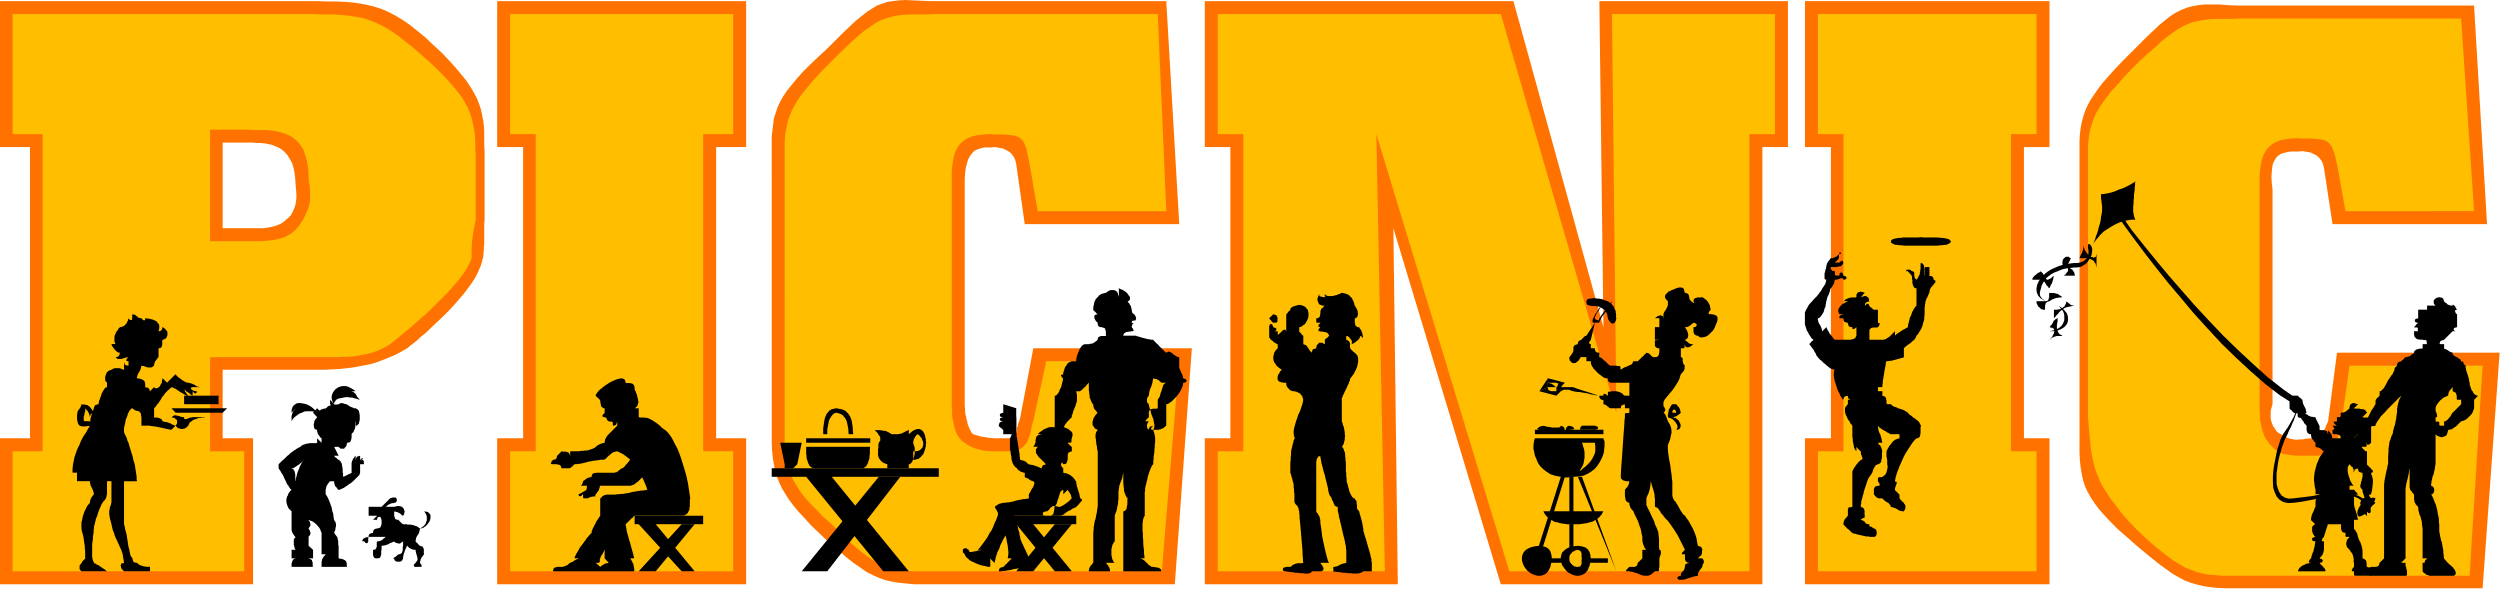
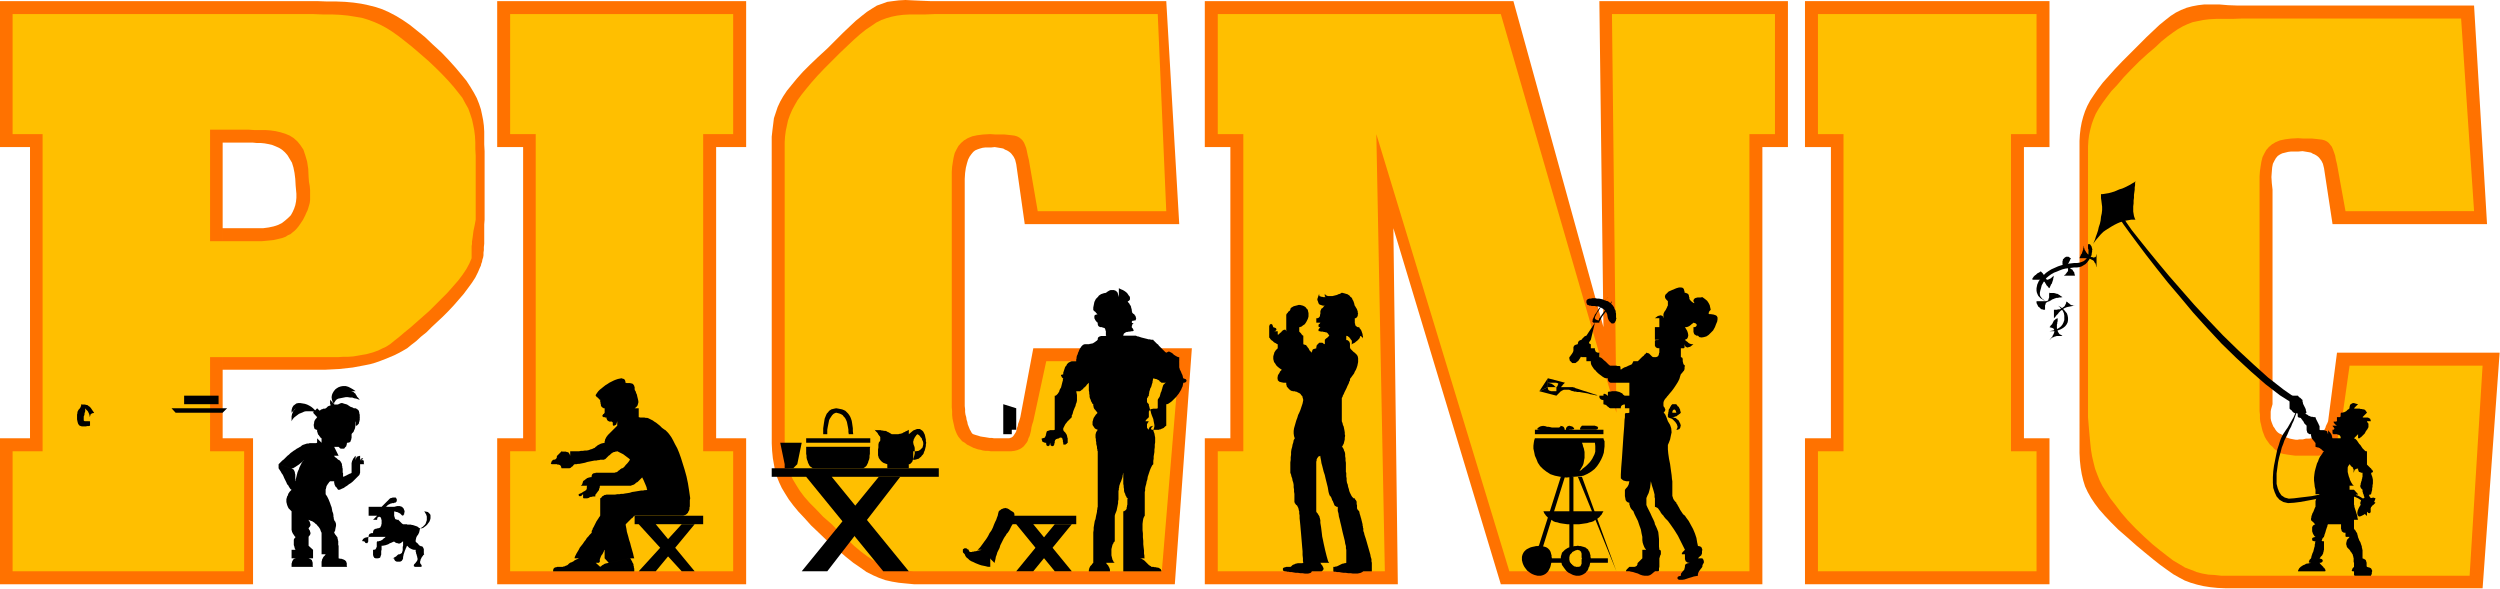
<svg xmlns="http://www.w3.org/2000/svg" fill-rule="evenodd" height="105.933" preserveAspectRatio="none" stroke-linecap="round" viewBox="0 0 6748 1589" width="449.867">
  <style>.brush1{fill:#000}.pen1{stroke:none}.brush2{fill:#ff7200}.brush3{fill:#ffbf00}</style>
  <path class="pen1 brush2" d="m6296 605-23-151-3-12-4-8-6-8-3-3-4-3-5-3-5-2-5-3-5-1-18-3-11 1h-20l-8 1-16 4-6 3-6 4-5 6-4 7-4 8-2 10-1 12-1 14 1 16 2 18v579l-4 14-1 6v18l1 6 2 6 4 10 3 4 3 5 3 4 3 3 4 3 5 2 12 8 12 4 10 2 6 1h5l4-1h10l8-2h9l5-1h6l10-2 4-1 3-3 4-2 2-3 3-3 2-3 1-4 4-8 1-4 4-8 2-5 24-185h439l-46 636h-692l-23-1-20-2-19-3-17-4-17-5-16-6-15-8-16-9-17-12-18-13-19-15-22-18-24-20-26-23-23-20-19-19-17-18-15-17-12-16-10-15-9-16-7-15-5-16-4-17-3-18-2-19-1-20V380l1-17 2-17 3-16 4-15 5-15 6-14 8-15 10-15 11-16 13-17 16-18 17-19 20-21 65-65 18-17 17-16 16-13 14-11 14-9 14-7 15-6 15-4 16-3 17-2h40l24 2 27 1h637l35 590z" />
  <path class="pen1 brush3" d="m6331 570-23-127-3-12-2-11-3-9-3-8-3-7-8-10-5-4-6-3-7-2-8-1-9-1-10-1h-24l-14-1-19 1-16 2-14 3-12 5-10 6-8 7-7 8-5 9-5 10-3 12-2 12-2 14-1 14v634l1 9v10l1 9 2 8 2 9 2 8 6 16 4 7 10 14 7 6 4 5 4 3 5 4 4 2 5 3 6 2 12 2 14 2 8 1h62l7-1 7-2 12-6 5-4 12-15 3-7 3-6 3-7 6-24 3-9 23-162h359l-35 567h-670l-18-2-17-1-17-3-15-4-15-6-16-6-15-9-17-10-17-13-18-14-21-17-22-20-24-23-21-22-18-21-15-20-14-18-11-17-10-16-8-16-6-15-6-16-4-16-4-17-3-18-2-19-2-21-2-23-2-25V395l1-16 2-15 3-14 4-15 5-14 6-14 8-14 10-15 11-15 13-17 16-17 17-20 20-21 23-23 22-20 20-17 17-16 16-13 15-11 13-9 14-8 13-6 13-5 14-3 15-3 16-2 19-1h44l27-1h590l35 520z" />
  <path class="pen1 brush2" d="M5532 3v394h-69v786h69v394h-660v-394h70V397h-70V3h660z" />
  <path class="pen1 brush3" d="M5497 38v324h-69v856h69v324h-590v-324h69V362h-69V38h590z" />
  <path class="pen1 brush2" d="M601 616h109l15-2 14-3 12-4 10-5 9-7 8-7 7-7 5-9 4-9 3-9 2-10 1-10v-11l-2-22-1-18-2-16-3-15-4-13-12-20-7-8-8-7-8-5-9-4-10-4-9-2-11-2-10-1h-11l-10-1h-82v798h82v394H0v-394h81V397H0V3h856l27 1h25l24 1 22 2 21 3 19 4 20 5 18 6 18 8 19 10 18 11 19 13 20 16 21 17 21 20 24 22 20 21 18 20 15 18 14 17 11 17 9 15 8 15 6 15 5 15 3 14 3 15 2 15 1 16v35l1 18v185l-1 13v52l-1 9v8l-1 7v7l-1 6-2 6-1 6-2 5-1 5-2 4-6 14-7 14-9 14-11 15-12 16-26 30-15 16-15 15-30 28-14 14-15 12-13 12-13 10-11 9-12 7-11 6-12 6-24 10-13 5-14 5-14 4-15 3-32 6-36 4-19 1-20 1H601z" />
  <path class="pen1 brush3" d="M567 651V350h104l15 1h30l14 1 14 2 13 3 13 4 12 5 11 7 10 9 8 10 8 12 5 15 5 17 3 20 1 22 1 13 2 11 1 11v27l-1 8-4 14-2 6-3 6-3 7-6 12-8 12-5 7-5 6-5 5-5 4-6 5-7 3-6 4-8 3-16 4-9 2-20 2-11 1H567v313h346l14-1h14l13-1 12-2 11-2 12-2 11-3 10-3 11-4 10-5 11-5 11-7 11-9 14-11 14-12 16-13 51-45 49-49 15-17 14-16 12-16 10-15 8-15 6-14v-33l1-5v-7l1-6 1-7 2-16 2-9 2-10 2-11V420l-1-18v-18l-1-17-2-16-3-15-3-14-5-15-5-14-8-14-8-15-11-14-12-15-14-16-16-17-18-18-20-19-23-20-21-18-20-16-18-14-17-12-16-10-17-9-16-7-16-6-17-5-18-3-19-3-21-2-22-1h-25l-26-1H34v324h81v856H34v324h625v-324h-92z" />
  <path class="pen1 brush2" d="M2014 3v394h-81v786h81v394h-672v-394h70V397h-70V3h672z" />
  <path class="pen1 brush3" d="M1979 38v324h-81v856h81v324h-602v-324h69V362h-69V38h602z" />
  <path class="pen1 brush2" d="m2766 605-23-162-3-12-4-8-6-8-3-3-4-3-5-3-5-2-5-3-5-1-18-3-9 1h-16l-8 1-7 2-6 2-7 3-5 4-5 6-5 7-4 8-3 10-3 12-2 14-1 16v613l1 9v7l1 7 2 7 1 7 2 6 1 6 6 15 2 3 2 4 2 3 3 2 6 2 7 2 6 2 6 1 7 1 12 2h6l6 1h41l6-2 3-2 2-2 6-9 2-4 1-5 1-4 2-5 1-6 2-5 2-6 2-7 35-186h428l-46 637h-704l-21-2-20-2-18-3-18-4-17-6-16-7-18-9-17-12-19-13-20-16-22-19-25-21-26-25-21-20-18-20-16-17-14-17-12-16-10-16-9-15-7-15-6-15-5-16-6-34-2-20-1-20V369l2-18 4-32 10-30 7-15 8-14 10-15 13-16 14-17 16-18 19-19 22-21 25-23 42-42 19-18 16-15 16-13 14-11 14-9 13-8 28-10 15-2 16-2 18-1 20 1 22 1 25 1h637l35 602z" />
  <path class="pen1 brush3" d="m2801 570-24-139-3-12-2-10-2-9-3-8-3-7-4-6-4-4-5-4-6-3-7-2-8-1-9-1-10-1h-24l-14-1-19 1-16 2-14 3-12 5-10 6-8 7-7 8-5 9-5 10-3 12-2 12-2 13-1 14v635l1 11v10l1 10 6 27 3 8 3 7 4 7 10 12 7 4 6 5 18 9 12 4 6 1 7 2 7 1h7l7 1h56l8-1 8-2 7-3 5-3 5-4 8-10 3-5 2-7 3-6 2-7 2-8 1-8 2-8 3-9 35-162h359l-47 567h-670l-18-1-18-2-16-3-15-4-14-5-15-7-15-9-15-10-16-12-18-15-18-17-21-19-22-23-23-20-19-20-17-17-15-17-12-16-10-16-9-15-7-15-5-15-4-16-3-17-2-17-1-20V384l1-16 2-15 6-28 5-14 6-14 7-13 8-14 11-15 12-15 14-17 16-18 18-19 43-43 20-19 18-17 17-15 15-12 15-10 13-9 14-7 14-5 14-4 15-3 16-2 18-1h42l25-1h602l23 532z" />
  <path class="pen1 brush2" d="M4826 3v394h-69v1180h-706l-290-961 12 961h-521v-394h69V397h-69V3h833l243 880-11-880h509z" />
  <path class="pen1 brush3" d="M4791 38v324h-69v1180h-648L3715 362l23 1180h-451v-324h69V362h-69V38h764l312 1076-12-1076h440z" />
  <path class="pen1 brush1" d="M2083 1287h451v-23h-451v23zm370 255-208-255h-69l208 255h69z" />
  <path class="pen1 brush1" d="m2430 1287-197 255h-69l208-255h58zm-254-92h173v-12h-173v12zm150 69h4l6-4 3-3 4-8 1-4 2-5 1-5v-5l1-5v-16l1-3h-173v19l1 5v5l1 5 2 5 1 4 4 8 3 3 6 4zm-23-92-1-8v-8l-2-14-1-6-2-6-2-5-3-5-3-4-7-7-4-2-5-2-10-2-6-1-5 1-8 2-6 4-3 4-3 3-2 4-4 10-2 12-2 14v16h11v-12l1-6 4-20 2-4 6-9 4-4 4-2 3-1 8 2 3 1 4 2 3 2 2 3 3 3 2 3 2 4 2 5 3 15 1 6v6l1 6zm-162 92 11-11 12-58h-58l12 58v11h23zm220-104 2 3 6 6 1 3 2 2 1 2 2 2 1 2v9l-1 2-2 2-1 2-1 5v8l-1 5v16l1 3 1 4 2 3 3 4 3 3 4 3 5 2 6 2v11h58v-11h2l2-1 4-4 2-3 1-4 2-4 2-8 1-5v-15l-1-4-2-5-1-5v-4l1-2v-2l4-8 2-2 1-2 3-3 4 2 3 3 2 3 3 3 1 4 2 4 1 4v5l-2 8-6 6-5 3-7 1h-7v23h4l4-1 3-1 4-1 3-3 3-2 2-3 3-3 2-3 1-4 2-4 3-12v-4l1-5-1-4v-5l-1-4-1-5-1-4-4-8-3-3-6-4h-8l-10 4-12 10v-12l-5 3-3 1-3 2-3 1-3 2-2 1h-2l-2 1h-3l-2 1h-18l-3-2-2-1-3-2-3-1-3-2-3-1h-4l-3-1h-3l-3-1h-14zm683-347h1l2-1 2-2 1-2v-5l-1-3-2-2-4-6-3-3-4-3-5-3-5-2-6-3v24l-1-4-1-3-1-4-1-2-4-4-3-1-2-1h-9l-3 1-2 1-3 2-2 1-2 2-3 1h-2l-9 3-6 4-2 3-6 6-4 8-3 15v7l4 4 2 1 1 2 4 4h1l-3 1h-1l-2 1h-1l-1 1-1 2v6l3 6 2 2 1 2 3 2v5l1 1v2l3 3h1l2 1h4l2 1h1l2 1h1l2 1 1 2v1l1 1v2l1 2v10l1 2-3 1h-12l-1 1h-2l-1 1-2 1-1 1v1l-1 2v3l-3 3-2 1-2 2-2 1-3 2-2 1h-2l-2 1h-3l-2 1h-12l-3 1-2 1-4 4-4 6-2 4-1 3-2 4-1 4-2 4-1 4v3l-1 3v5h-12l-3 1-6 3-4 4-1 3-2 2-2 3-5 15v4l-2 1h-2l-1 1h-1v2l1 1v1l1 1v1l3 3h1l-1 3v3l-1 3-4 16-2 3-2 4-1 4-4 6-4 4-2 1h-2v92l-3 1h-10l-2 1h-1l-2 1h-1l-2 1-1 2v1l-1 2v3l-1 1v3l-1 1v1l-1 1v1l-1 1-2 1h-1l-2 1h-3v4l1 2v1l1 2 1 1h1l2 1h1l1 1h4v4l1 2v1l1 1h1l1 1h2l1-1h1l1-1v-1l1-2v-2l1-2v4l1 2v1l1 1h1l1 1h3l1-1h1l1-1v-1l1-2v-2l1-2v-4l1-2v-1l3-3h1l2-1h2l2-1h1v-1h1l1-1h4l3 3v2l1 2v4l1 3v4l1 1h5l2-2h1l1-1v-1h1l1-1v-12l-1-2v-2l-1-2v-2l-2-4-1-1-1-2-5-5v-1l-1-1v-5l5-10 2-3 2-2 1-2 13-13v-5l2-3 2-8 4-10 2-4 1-5 2-5 1-5v-15l-2-10h10l1-1h1l3-3 2-1 2-2 1-2 3-2 4-4 1-2 6-6v21l1 4v4l1 5v4l1 4 2 4 1 4 2 3 1 3 3 2v5l1 2v2l2 4 3 3 1 2 3 3v1l1 1h1l-5 5-6 9-1 3-1 4-1 3v9l6 9 3 2 5 2-4 6-1 3-1 4v8l1 4v4l1 5v4l2 8v4l1 3v3l1 2v150l-1 3v3l-1 4v3l-1 5-1 4-1 5-1 6-2 5-3 18v6l-1 7v82l-3 3-1 2-4 4-3 6v2l-1 2v4h57v-5l-1-2v-2l-1-1-3-6-4-4-1-3h23l-3-2-1-3-2-3-3-12v-17l3-12 2-3 1-3 3-3v-69l1-4 4-10 4-20v-5l1-5v-23l1-3v-4l1-3v-3l3-9 2-4 4-12v-3l1-3v-2l1-3v30l1 5v4l1 5v5l1 4 2 4 1 4 2 3 1 3 3 2-1 3v14l-1 3v2l-1 3v3l-1 2-3 3-2 1-1 1h-2v162h103v-2l-1-1v-1l-1-2-2-1-1-1-4-2h-3l-3-1h-3l-4-1h-5l-2-2-2-1-3-2-12-12-3-2-2-1-2-2h-2l-2-1h12l-1-2v-5l-1-6v-8l-1-8-1-9v-9l-1-10v-10l-1-9v-17l1-8 1-6 2-5 2-3v-64l1-4v-6l1-5 2-7 1-6 2-6 1-7 6-18 2-5 4-8 3-3v-9l1-6v-6l2-12v-6l1-7v-7l1-6v-13l-1-5-1-6-2-5-1-5 1-2 1-3 1-4v-4l-2-10-1-6-4-10-2-6-1-5-2-5-2-8-1-3v-3l-4-4-1-2v-10l2-2v-2l1-1h1v-1l1-1v-4l1-3v-3l2-6 1-4 2-3 1-3 1-4 2-6v-3l1-3v-2l1-3 2 1h2l2 1h2l8 4 1 2 1 1 2 1 2 2h13l-3 1-5 5-2 6-1 4-1 3-1 4-2 4-2 8-1 3-4 6-1 2v23l-3 1h-10l-2 1h-2l-2 1h-1l-1 1-1 2-1 1-1 2v15l-8 8v1l-1 1v1h9l-1 1v1l-2 2v1l-1 1-1 2v9l1 2 4 4v-3l1-1v-1l1-1v-1l1-1 2-1h1l2-1h1l3-1-4 4-1 2-1 1v2l2 2h19l2-1h2l4-2 3-1 2-1 4-4 3-2v-58h2l3-1 6-4 4-3 12-12 3-4 4-5 6-10 2-5 2-4 2-10h3l2-1h1l2-2v-1l1-2-1-1v-1l-2-2h-1l-2-1h-1l-2-1-1-2v-2l-1-2v-2l-3-6-1-3-4-8v-2l-1-2v-28h-3l-6-3-3-2-2-1-4-4-3-2-6-3h-2l-6 3-3-2-17-17-2-3-3-2-10-10v-1h-6l-3-1h-4l-3-1-16-4-9-3h-2l-2-1h-1v-1h-35v-2l1-1v-1l1-2 2-1 1-1 4-2h3l3-1h3l5-1h3l1-1h1v-2l-1-1v-1l-1-1v-1l-3-3v-4l1-2v-1l1-2 3-3h-4l-1-1v-3l1-1v-1h3l2-1h4v-1l1-1v-2l1-2-1-1v-2l-1-2v-1l-2-2-1-2-1-1-2-1-3-3v-2l-1-2v-4l-1-2v-2l-1-2v-2l-2-4-1-1-2-4-3-3v-1l-1-1z" />
  <path class="pen1 brush1" d="M2731 1415h174v-23h-174v23zm162 127-104-127h-46l104 127h46z" />
  <path class="pen1 brush1" d="m2893 1415-104 127h-46l104-127h46z" />
-   <path class="pen1 brush1" d="m2882 1241-1 1v3l-1 1v1l-1 2v1l-1 1-2 1h-1l-2 1h-3l-1-1v-2l-1-1h-2l-1 1v2l-1 1v3l2 4 4 4v12l4 1h4l3 2 4 1 6 4 2 2 3 2 2 2 1 2 2 2 1 2 1 1 1 2h1v5l1 3v3l2 6 1 4 5 15v3l1 3v2l1 2 1 1h2l1 1v4l-1 2-5 5-1 2-9 9-2 1h-1l-8 4-2 2-6 3h-1l-2 1-2 2h-1l-3 3-2 1-2 2-6 3h-2l-2 1h-42l-2-1h-1l-2-2v-5l2-2h1l2-1h1l3-1h3l3-3 2-1 2-4 2-2 2-1 2-2 2-1h8l3 1 5 1h4l3-2 3-1 12-8 2-2 3-2 5-5 1-2h1l1-1-1-2v-2l-1-2v-2l-2-4-1-1-2-4-3-3v-1l-1-1v-1l-12 12v-12l-3 1-5 5-2 6-1 4-1 3-1 4-2 4-2 8-1 3-4 6-1 2-1 1v7l-1 2v2l-1 3v2l-1 2-3 3-2 1-1 1h-106l2 1 2 2 4 6 8 20 2 10 2 5 1 5v3l1 3v2h1v6l2 3 1 4 4 8 2 5 6 12 2 5 2 3 1 4 2 3v3l1 2v23l-3 1h-4l-4 1h-5l-18 3-7 1-6 2-6 1-7 1-5 1h-6l-4 1h-6v-3l1-1v-2l1-1v-1l1-1 2-1h1l2-1h1l3-1 1-1h1l1-1 1-2 3-3 2-1 1-2 13-13h-11l1-7 1-8-1-9-1-10-2-10-2-11-9-33-4-10-3-10-4-9-3-7-3-6-3-5-2-4 2-2 2-1 1-1 2-1 1-1 6-3h2l2-1h2l3-1h5l4-1h5l15-3 5-2 6-1 15-3h4l4-1h3l3-1v-11l1-1 2-4 2-3 1-3 6-9 3-9v-2l-1-2-2-2h-1l-2-1h-1l-6-3-2-2-8-4h-1l-2-1v-12h-3l-2-1-6-2-6-4-3-3-2-3-3-2-3-3-4-6-2-6-1-2v-3l-1-2v-6l-2-8v-4l-2-10v-25l1-4 4-10h-1l-2-2-2-1-1-1-1-2-8-4h-2l-2-1h-2l-2-1h-1l-5-5-2-1-4-4v-4l1-1v-2l1-1v-1l1-1 2-1h1l2-1h1l3-1h-4l-2-1h-1l-2-2v-4l2-2h1l2-1h1l3-1h-4l-2-1h-1l-2-2v-5l2-2h1l2-1h1l3-1h23v-2h1v-1l2 2 2 1 1 2 2 3 1 3 3 4v41l1 4v6l1 5 1 7 2 12 1 7 3 18v5l1 4v4l1 2 2 1h2l2 1h2l8 4 1 2 1 1 2 1 2 2h1l2 1h2l3 1h3l12 4 2 1 3 1 4 2h1l1 1h2v-3l1-1v-1l1-1v-1l1-1 2-1h1l2-1h1l3-1h-1l-4-4-1-2-2-1-4-4v-1l-3-2-6-6-1-2-2-2-1-2-2-3-1-2v-9l1-2 2-2 2-3h-12l1-2 2-2 1-3 1-2 1-3v-6l1-3v-2l1-3 1-2 2-2 4-2 8-2h-11l5-5 6-4 4-3 4-2 5-2 4-2 5-1h10l4 1 10 6-1-1v-2l-1-2v-1l-3-3h-1l-1-1h-4v-1l4 1h5l4 1 10 2 4 1 5 2 4 2 3 2 3 3 3 2 2 3 1 4v3l-2 8-1 3v7l-2 2h-8v1l10 10h1v12l-1 1h-3l-1 1h-1l-1 1h-1l-1 1-1 2v1l-1 2v3z" />
  <path class="pen1 brush1" d="m2720 1438-3 3-2 4-3 4-3 5-9 18-2 7-6 12-2 7-2 5-1 6-2 8v2h-1l-9-9-2-3v23h-6l-8-2-10-2-6-2-10-4-6-3-5-2-5-3-4-4-4-3-3-4-2-5-4-4-1-2v-7l1-1 2-1 1-1h5l2 1 2 2 3 1v2l1 2 2 2h5l2-1h3l3-1h3l3-1 2-1h3l3-1h2l3-1h-11l6-6 6-8 5-7 6-8 5-8 4-8 5-7 4-8 3-8 3-7 3-6 2-6 2-5 1-5 1-4 1-3 2-2 2-1 2-2 2-1 3-1 2-1h2l2-1 3 1h2l6 3 2 2 2 1 3 2 2 1 1 1 2 1 2 4v9l-1 4-2 10-2 5-3 5-6 12zm11-266v-12h12v-58l-35-11v81h23zm-1018 243h185v-23h-185v23zm162 127-105-127h-46l116 127h35z" />
  <path class="pen1 brush1" d="m1875 1415-105 127h-46l116-127h35zm-151-220-1 3-1 4-2 4-2 5-3 5-3 6-4 6-3 6-8 12-4 5-4 4-3 4-3 3-3 2h-2l-2 2h-1l-3 3-2 1-3 3-4 2h-2l-2 1h-51l-1 1h-4l-1 1h-1l-3 3v1l-1 2v3l-1 1h-4l-1 1h-2l-2 1h-1l-2 1-2 2-2 1-2 2-2 1-2 2-1 3v1l-1 2v1l-1 2-3 3h17l-1 2v6l-1 1v2l-1 1-2 1-1 1-4 2-6 4-3 1-4 2v3l1 1v1h5l2-1 1-2 3-2v10h1v1h10l4-1 3-2 3-1h3l2-1h7v-4l1-2 2-2 1-2 2-2 1-2 2-2 1-2v-2l1-2v-1l1-1v-4l1-1h83l2-1 6-2 3-2 3-3 4-2 12-12 3-2 16-16 3-4 16-20 4-6 3-5 4-5 6-10 2-5 2-4 2-6-2-8-2-5-3-4-3-5-3-3-5-3-4-3-5-2h-12l-12 4-6 5-7 6z" />
  <path class="pen1 brush1" d="m1643 1519-11-12v-23l-1 1-1 2v1l-4 8-2 2-3 6v1l-1 2-1 3v7h-1v1h-1v1h-9l12 11 1-1h1l3-3 4-2 1-1 4-2h2l2-1h2l3-1 58-12 2 3 1 2 2 3 1 3 2 3 1 3v3l1 2v3l1 3v7h-219v-4l1-2v-1l3-3h1l2-1h2l2-1h15l2-1h2l4-2 3-1 2-1 4-4 3-2 2-1h1l6-3 2-2 8-4h1l2-1 1-1h-11v-2l1-3 4-8 6-10 3-6 8-10 4-6 4-5 3-5 4-4 3-4 6-6v-5l2-3 1-4 2-3 8-16 6-9 1-2 2-2v-1l1-1v-47l2-1 2-2 1-2 4-2 1-1 2-1h2l3-1h23l6-1h6l4-1h6l5-1 7-1 6-1 6-2 7-1 18-3h5l4-1h4l3-1-1-2-1-5-2-5-6-14-8-16-5-9-6-9-6-8-14-16-16-12-16-8-3 1h-2l-2 1h-2l-4 2-1 1-2 1-5 5h-1l-10 10-2 1h-1l-1 1h-10l-3 1h-3l-4 1h-5l-20 4-6 2-15 3h-4l-4 1h-5l-3 2-1 2-2 2-2 1-3 3h-1l-2 1h-21l-1-1v-2l-1-2v-1l-3-3h-1l-2-1h-4v-1h-15l-1-1h-1v-2l1-1v-2l1-1v-1l4-4h3l2-1h1l3-3v-1l1-1v-4l13-13 2 1h10l1 1h2l2 1h1l1 1 1 2 1 1 1 2v1l1 2v-12h24l5-1h5l6-1h5l5-1 5-2 4-1 4-2 3-1 4-4h1l3-3 10-5h2l2-1h2l3-1v-4l1-2v-2l4-8 2-2 1-2 26-26v-12l-1 3v1l-1 2v1l-1 2-1 1h-1l-1 1h-1l-1 1h-3l-1-2v-7h-1v-1h-1v-1h-7l-4-2-2-2-1-2v-1l-1-1v-3h-4l-1-1h-4v-1h-1v-1h-1v-3l1-1 1-2 2-1 2-3v-12h-3l-1-1-2-1-3-3-1-2v-3l-1-2v-3l-1-3v-5l-3-1-1-2-3-3-2-1-1-1v-1h-1v-1h-1v-3l4-6 3-4 4-4 15-12 5-3 6-4 12-6 5-2 6-2 10-2 1 1h2l2 1h1l3 3v1l1 2v4h1l2 1h10l2 1h2l2 1h1l1 1 1 2 1 1 1 2v1l1 2v6l1 3 2 3 1 4 2 4 1 5 2 8 1 5v4l-1 3-1 4-2 3-3 3-3 2h11v24l4 1h11l4 1h4l3 1 12 6 4 3 5 3 10 8 6 6 7 5 2 1 7 7 4 5 5 7 5 9 5 10 6 11 5 12 5 14 10 32 5 18 4 19 3 19 3 21-1 5v17l-1 3v4l-1 4-2 3-1 3-4 4-3 2-6 2h-131l-2 2h-1l-1 1-1 2-1 1-2 1-16 16v3l2 10 1 7 4 14 2 8 3 9 2 8 6 21 1 5 1 4 1 3h-11zm-775-405-12-12-11 12 11 12 12-12zm23-35v12l11 11v-11l-11-12z" />
  <path class="pen1 brush1" d="M787 1114v-7l2-7 3-5 8-6 5-1h6l12 2 6 2 6 3 5 3 5 4 8 8 3 4-5-1-5-2-4-1h-16l-5 1-4 2-10 4-12 9-3 3-3 4-2 4v-14l1-3v-2l2-4 1-3 1-2 4-4 2-3zm173-58-7-5-7-4-6-3-7-2h-7l-6 1-6 2-5 3-4 3-4 5-3 5-2 5-1 6 1 7 2 6 4 6v-4l4-6 3-3 4-2 20-4h6l6 1h6l5 2 6 1 5 2 5 1-3-2-1-2-4-4-2-4-1-1-2-4-2-1-3-3-2-1h-2l-1-1zm23 197h-11v23l-2 6-18 18-5 4-5 3-5 4-5 3-4 3-5 2-4 2-3 1h-3l-2-2-1-2-1-1-1-2-2-1-3-6v-2l-1-2v-5h-11l-3 3-1 2-2 2-1 2-2 3-1 2v2l-1 2v2l-1 2v13l4 6 4 8 4 10 2 6 2 5 1 5 1 6 2 5 1 5v4l1 4v3l1 2 1 3 2 2 2 6v6l-1 3v2l-1 3v3l-2 4v1l-1 1v1l2 3 1 2 2 2 1 2 2 2 1 2v2l1 3v2l1 2v11l1 2v34l4 1h3l6 2 4 2 3 3 1 2v1l1 2v8l1 2h-69v-14l1-3v-2l4-8 4-4 2-3h-11v-58l-2-4-2-6-4-6-3-3-2-3-3-2-3-3-6-4-6-2-4-2v1l1 1v1l2 2v1l1 2v2l1 1v4l-2 4-2 2-1 2v1l1 1v1l2 2v1l1 2v2l1 1v4l-2 4-2 2-1 2v24l12 11v23h-12l2 1h1l2 1 1 1 2 1 1 1v1l1 2v2l1 1v10l1 2h-58v-9l1-2v-2l3-6 3-3h2l2-1h-11v-23h10v-2l-1-1-1-2v-2l-2-6v-14l1-3 2-2 2-3h-1l-2-2-1-2-1-1-1-2-1-1-3-6v-2l-1-2v-51l-8-8-2-4-2-5-2-8v-8l1-3 1-4 2-3 1-4 4-6 5-5-3-2-4-6-2-4-3-3-2-5-6-12-2-5-2-4-3-4-2-4-6-9v-11l35 11 1 1 4 2 1 1 2 4 1 3v2l1 3v17l1 2v-5l1-3 4-16 2-5 2-4 1-4 6-12 4-6 2-2h-1l-1 2-5 5-3 2-2 2-12 8-2 1-3 2h-4l-35-11 10-10 4-3 10-10 4-3 4-4 8-6 5-3 4-3 4-2 5-3 2-1 2-2 3-2 12-4h4l3-1h17l3-1v-12l12 12v-12l-3-2-1-2-2-2-1-2-2-2-1-2v-1l-1-2v-2l-1-1v-5h-2l-4-2-1-1-1-2v-2l-1-3v-5l1-3v-3l1-3 1-2 2-3 2-2 2-3v-7l3-6 2-3 2-2 2-1 2-2h2l4-2h5l1-1 2-1 4-4 2-1 3-1 4-2h2l2-1h13l3-1 4-2 3-1h3l6 2 4 1 3 1 9 6 6 2 3 2h5l2 1 1 1 2 1 3 3 1 2v2l1 2v3l1 2v7h1l-1 1v7l-1 2v2l-1 2v2l-1 2-5 5h-3v-12l-1 3v13l-1 2v2l-2 4-1 3-1 2-4 4-1 2v11l-1 1v3l-1 1v1l-1 2v1l-1 1-2 1h-1l-2 1h-3l-1 3v2l-1 2v2l-4 4-1 2-2 1h-8l-2-1-4-4h-12l12 24h-12v1l4 4 2 1 5 5h1l2 1 3 3 1 2 2 3 1 3v3l1 3v3l1 3v11h1v11l2-1h1l16-8h1l2-1 1-1v-27l1-2v-2l4-8 2-2 1-2 3-3v11l1-2v-2l1-1v-1l1-2 2-1h1l2-1h1l3-1v11l3-3 2-1h3v1l-3 3h-5l1 1h7l2 2v7zm35 115h-23v24h23l-11 11h11v-3l1-2v-1l1-1h1l1-1h3l1 1h1l1 1v1l1 2v2l1 1v12l-1 1v3l-1 1v1l-1 1v1l-1 1-2 1h-1l-2 1h-3l-1 1h-3l-1 1h-1l-1 1h-1l-1 1-1 2v1l-1 2v3l-1 1h-4l-1 1h-2l-3 3v1l-1 2v3l-3 1h-2l-2 1h-2l-2 1-1 1-2 1-1 1-1 2-1 1v2l1 1h4l2 2 1 2 2 1h4v-1l1-1v-1l1-1v-10l1-3h46l-3 3-2 1-4 4-6 3h-2l-2 1h-4l-1 3v12l-1 1v2l-1 1-1 2-1 1h-1l-2 1h-3v15l1 1v2l1 1 1 2 1 1h1l2 1h7l2-1h1l2-1 1-2v-1l1-2v-1l1-2v-10l1-3v-11h4l3-1h2l9-3 3-2 2-1 3-1 4-2h1l1-1h1l1-1v1l1 1h1l2 2h1l2 1h2l2 1h4l4-2 2-2 3-2v12l-1 3v10l-1 1v2l-1 2v1l-1 1-2 1-1 1-2 1h-3l-3 2-4 4-4 2-1 1-2 1h-1l-1 1h4v3l1 1 1 2 1 1 4 2h9l4-2 1-1 1-2 1-1 1-3v-4l1-3v-2l4-12 1-2 1-3 2-4v-1l1-1v-1l1-1 6 6 8 4h2l1 1h6v5l1 2v2l1 3 1 2v2l1 2v2l1 2v5l-2 4-2 2-1 2-4 4-1 2v3l1 1h1l1 1h17l1-1v-4l-2-2v-1l-1-1h-1v-6l1-2v-2l4-8 2-2 1-2 3-3-1-2v-12l-1-2v-1l-1-1-1-2-1-1h-1l-2-1h-2l-1-1h-1l-4-4-1-2-2-1-4-4v-5l1-2v-2l1-3 2-4 2-2 3-6 1-3v-2l1-2v-2l1-3h4l4-1 8-6 3-3 6-8 2-5 1-4v-8l-1-3-6-6-10-2 2 3 1 2 2 3 2 6v10l-3 9-2 3-6 6-3 2-4 2-3-1-2-2-3-2-12-4h-2l-3-1h-10v-1h-11l-3-2-9-9v-1h-4l-2-1h-1l-2-1-1-2v-1l-1-2v-1l-1-2v-13l2 1h2l2 1h2l8 4 5 5h1l1 1h1l1-2 2-2v-3l1-3v-3l-1-2-1-3-1-2-4-4-6-2h-7l-8 2h-23l2-1 4-4 8-4h2l1-1h5l1-1h3l4-4v-6l-1-1-1-2-1-1h-8l-3 1-4 1-23 23zm-521-277h93v-23h-93v23zm-34 11 11 12h127l12-12H463zm-220 35v12l-3 1h-5l-3 1h-11l-6-2-2-2-2-3-1-3-1-4-1-5v-13l1-4v-3l3-6 3-3 1-2 1-1 1-2v-1l1-2v-2l1-2 2 1h8l2 1h2l3 1 2 2 2 1 4 4 6 9 3 4-1 1h-3l-1 1h-1l-1 1h-1l-1 1-1 2v1l-1 2v3l-1-2v-2l-1-2v-2l-4-8-5-5v-1l-1-1v-1l-1 3v5l-2 6v3l-1 3-1 2v11l1 1 2 1z" />
-   <path class="pen1 brush1" d="M555 1126h-35l-3 1h-4l-4 2h-2l-1 1-2 1h-6l-1-1v-4h-5l-2-1h-2l-4-2h-2l-2-1h-3l-2-1h-4l-4 2-2 2-2 1 2 1h2l2 1h2l4 4 2 1 1 2v8l-1 2-2 2-1 2h-2l-1-1h-1l-4-2-3-1-2-2-12-4h-3l-3-1h-2l-2-1-1-1v-2l-3-3-6-3h-2l-2-1h-9v-25l4-4 4-6 3-3 8-12 2-4 2-3 3-3 4-6 5-5 12-11 2 1h2l3 2 3 1 15 10 4 2 6 4 3 1 3 2h5l-3-2-1-2-2-2-1-2-2-2-1-2v-2l-1-2v-1l-1-1v-1l1 2 3 3 1 2 4 2 1 1 4 2 4 4 2 1 3 2v-12l2 2 1 2 2 1 1 1h3v-1h1v-1h1v-3l1-1h-5l-2-1h-2l-2-1-1-1-2-1-3-3v-2l1-1h2l2-1h19l-2-1h-2l-3-1-4-2-2-2-3-1-6-3h-2l-2-1h-2l-2-1h-5l-3-2-3-1-9-6-2-2-6-4-5-5-1-2h-1v-1l-23 23-12-12-1 3v2l-1 3v3l-1 3-2 2-1 3-1 2-4 4-4 2h-4l-2-1-2-2-11 11-1-1v-2l-1-2v-1l-3-3h-1l-2-1h-4v-1l-1-2v-8l-1-2v-2l-1-2-3-3-4-2-6-2h-3l-4-1v-4l1-2v-2l3-6 2-3 4-8v-2l1-2v-2l1-3 2 1h4l4 2h2l2 1 3 1h10l2-1 2-2 3-2v-4l1-1v-2l1-2v-1l1-2 2-2 1-2 2-2 1-2 3-3v-24h3l2-1h1l1-1 1-2 1-1v-2l1-1v-12l1-3h2l6-3 2-2 1-2 1-3 1-2v-9l-2-3-2-2-2-3-3-2-4-3-1 1v4l-1 1v1l-3 3h-1l-2 1h-3l2-8v-7l-1-3-2-3-2-2-2-3-3-2-3-1-4-2-12-3h-4l-4-1-1 1v3l-2 2h-2l-1-1-2-1-2-2-1-2h-4l-2-1h-2l-4-4-2-1-3-3h-2l-2-1h-1l-2-1-1 3v10l-1 2v1h-4l-2-1-2-2-1-2-1 3v2l-5 10-5 5-8 4h-4l-1 1v1l-2 1-1 1-1 3-2 2-4 6-1 3-2 4-1 4v12l1 4 2 4h-11v1l1 2v1l1 2 2 2 1 2 2 2 1 2 6 6 2 1 2 2h5l-1 3v1l-1 2v1l-1 2-1 1h-1l-1 1h-2l-1 1h-3l4 4 2 1h11l4-2h2l3-1 2-1h4l3-1-4 4-1 2-1 1v2l2 2h4v12h-4l-2-1h-1l-2-1-1-1v-1l-1-2v-1l-1-1v19l-5-1-4-2-3-1h-14l-4 2h-1l-2 2h-1l-3 1-6 3-4 4-1 3-1 2-2 6v9l1 3 4 4v12l-3 1-2 1-6 9-4 8-1 4-2 5-1 4-2 4-1 3v3l-1 3v1l-3 1h-1l-2 1h-1l-2 1-1 1v1l-1 1v1l-1 1v3l-1 1v1l-1 1v2l-2 4-2 6-2 8-1 3-1 4v5l-1 4v8l-6 10-3 6-8 12-4 7-4 8-3 8-4 8-4 9-6 18-4 20-1 11v10h12v23h35v5l1 2v2l1 3 6 12 1 3v2l1 2v2l1 2-3 3-1 2-2 2-4 8v2l-1 2v4l-1 1v1l-2 1-1 2-2 2-2 3-6 12-2 5-4 12-1 7-2 7v16l1 7 4 14 3 21 1 6v6l1 6v21h1l-9 9-1 3-2 2-1 2-2 2-1 2v9l1 2 4 4h69l-3-2-2-2-15-10-2-2-6-2-2-2-2-1h-1l-1-1h-1v-1l-2-4-2-6-1-6v-34l2-14v-6l1-6 1-5v-9l1-3v-5l1-3 3-12 1-5 2-5 2-4 1-5 2-6 4-10 2-4 2-5 3-5 1-1v-1l5-5 1-2 1-1 2-4v-2l1-2v-2l1-3v-35h12v58l-1 2v2l-1 2v2l-1 1-1 2v2l-1 3v3l-1 3v9l2 12 2 7 2 8 2 9 2 8 3 7 2 7 3 7 3 6 3 7 3 6 2 6 3 5 4 12 4 24-2 1h-2l-2 1h-1l-1 1v2l-1 1v3l1 2v2l2 4 6 6h70v-12h-11l-2-1h-3l-12-4-3-2-4-4h-4l-2-1h-1l-2-1-1-1v-1l-1-2v-1l-1-1v-4l-2-2-2-3-2-4-3-15-2-7-1-6-1-7-1-6-2-14-4-14-1-7-2-7v-116h35l-1-6v-7l-1-6-1-7-1-6-1-7-1-6-2-7-2-6-1-6-2-7-2-6-2-7-2-6-4-14-3-6-1-5-2-4-1-3-2-3-1-2v-1l-1-2v-1h-1v-13l2-8 3-15 2-5 2-4 1-5 4-8 2-3 4-4 3-1 4 4 6 3h4l4 2 3 3 1 2 1 3v3l1 4v23h23l2 1h3l4 1h4l20 4 4 1 5 1 8 2h3l2 1h3l11-11 6 6 2 1 3 1h2l2 1h4l2-1h2l3-1 2-1 4-4 3-2v-2l3-6 3-2 2-2 6-4 3-1 4-1 4-2 4-1h4l4-1h4l5-1zm5787 69v-3l1-2v-1l1-2 1-1h1l2-1h1l1-1h3l24-24v-2l1-4 2-4 2-5 3-5 15-30 3-5 3-4 2-4 2-3 1-2 1-1v-10l1-1v-1l1-2 9-9v-12h2l2-1 7-7 2-3 2-4 2-3 6-12 3-4 6-9 3-3 1-3 4-8v-4l1-1v-2h1l5-5v-3l1-2v-1l1-2 1-1h1l1-1h1l1-1h3l1-1h1v-1h1v-1l1-1 2-1 3-3 1-2 3-2h4l1-1h2l1-1h2l2-1 2-2 2-1 2-2 2-1 3-3v-3l5-5 2-1h2l2-1h2l2-1h7l1-1v-11h12l-1-2v-7h-1v-1h-1v-1h-7l-2-1h-8l-3-1h-3l-2-1-6-6v-2l-1-2v-11h11l-1-1v-8h-1v-1h-8l-1-1 4-4 1-2 6-6h-4l-2-1h-1l-1-1v-1l-1-1v-3l1-1v-1l1-1h1l2-1h2l2-1v-23h24v-11h23l-4-4-1-2v-8l1-2 2-1 4-4h2l2-1h2l3-1v1h4l2 1h1l3 3v1l1 2v2l1 1v1l2 2 2 1 1 1 2 1 1 2 6 3h2l2 1h5v-2l1-1 3 3 2 1 3 6 1 1v1l1 2h1l-2 1h-2l-1 1h-1v2l1 1v1l1 2v1l3 3h1v35l-3 1h-1l-2 1h-1l-2 2v4l2 2h1l2 1h-8l-24 24h-3l-1 1h-1l-2 1h-1l-1 1-1 2v1l-1 2v3h12v12l2 1h1l8 4 2 2 6 3h1l2 1h1v4l2 2 1 2 10 5 2 2 4 2 3 3v2l2 2h4v1h1v4l1 1 1 2 2 1 2 2v5l1 3v3l5 15 1 4 2 6v3l1 3v2l1 2v5l5 15 2 2 2 3 1 3 4 4 6 3h3l-11 11h-46l-1-2v-10l-1-1v-2l-1-2v-1l-1-1-2-1-1-1-2-1h-1l-2-1v-11l-3 3-1 2-4 4-3 6v2l-1 2v4l-3 1-2 1-3 1-2 1-6 4-3 3-3 2-2 3-3 3-4 6-1 2-1 3-1 2v9l2 4v2l2 4v6l-1 1h-3v11l1 1h7l2 2v7l1 2h12v-12h4l2-2 2-1 4-4 1-2 4-4 3-6 1-1 1-2 24-24v-12h35v23l-1 3-1 2-2 6-4 6-11 11-6 4-6 2-2 1h-2l-15 15-3 1-2 2-2 1-2 2-3 1h-2l-2 1h-4l-1 5-3 9-2 2-2 1-3 1-2 1-3 1h-3l-6-2-2-1-3-1-4-4v81l-1 3v3l-1 3v4l-1 3-1 5-2 8-2 4-1 5-2 8v4l-1 3v5l2 1h1l3 3 2 4v2l1 2-1 2v2l-2 4-3 3h-3l4 7 3 7 3 8 3 7 4 16 1 8 2 8 1 7v7l1 7v20l1 2v3l1 2v3l2 8 1 5 2 5 2 12 1 5 1 6v6l1 5v5l1 4v1l5 5 1 2 4 4h1v1l4 4 2 1 5 5h1l2 3 1 2 2 2 3 6v2l1 2-1 2v1l-3 3-2 1h-66l-1-1h-1l-2-1h-2l-2-1-2-2-2-1-2-2-2-1-2-3v-23h5v-1h1v-4l1-1 1-2 2-1 2-3h-12v-81l-1-4v-4l-1-4v-5l-4-16-2-3-1-4-1-3-1-4v-3l-1-3v-5l-6-6-4-8v-3l-1-2v-15h-1l-1-1v-1l-3-3-1-2-3-3-2-4v-2l-1-2v-52l-1 3v3l-1 3v4l-2 8-1 5-3 12-1 5-1 3v4l-1 3v190l-12 12h12v8l1 3 1 2v3l2 6v11l-1 1-2 1h-96l-4-2-1-1-1-2v-2l-1-2v-5l1-2v-2l1-2 1-1 6-3h14l2-1h1l1-1 2-1 1-1v-1l1-2v-2l1-2 12-12v-201l1-4v-5l1-4 4-20 3-12v-3l1-3v-1l1-1v-23l1-10v-9l2-14 1-6 2-4 1-4 2-6 1-2v-1l2-2v-2l1-2v-3l3-12 2-5 3-15 1-4v-5l1-4v-3l1-3v-11l1-3v-3l4-16 4-8 2-5-39 39-4 5-12 12-3 5-6 8-2 4-2 3-1 3v2l-3 1h-7l-2 2v43l-4 4-2 1h-4l-1-1v-4l-1 2v7l-2 2h-21l-4 4-2 1-1 1h-2l-2-2v-4h-12z" />
  <path class="pen1 brush1" d="m6296 1183-1-2v-2l-1-2v-2l-2-4-1-1-1-2-5-5v-1l-1-1v11l-1-2v-1l-1-2v-1l-1-2-2-1h-1l-1-1h-2l-2-1h-10l-2-1v-11h-1l-1-2v-1l-8-16v-1l-1-2v-1h-5l-3-1h-3l-3-1-2-1-3-1-2-2-4-2-2-2v-1h1l2-1-1-2v-2l-1-2v-2l-1-3-6-12-1-3v-2l-1-2v-5h-1l-5-5-2-1-4-4v-1h-23v35l4 4 2 1 1 2 4 4h1l1 1h7l2 2v7l1 2 2 1h1l2 1h2l1 1 1 2 2 2 1 2 2 2 3 6 6 6v13l1 1v2l1 2v1l1 1 2 1 1 1 2 1h4v5l1 2v2l2 4 3 3 1 2 3 3v1l1 1h1v11l2 1h2l2 1h2l4 2 1 1 2 1 5 5h1l1 1h1l-3 3-2 4-6 8-3 6-2 6-3 6-4 14-2 8-1 7-1 9v8l1 8 1 9 2 8v12h11l-2 3-4 4-3 6-1 1v2l-1 2v16l-1 1v1l-1 1v1l-1 2-1 3-1 2-1 3-2 3-2 6-1 2v3l-1 3v5l4 4 2 1 1 2 4 4h1l-3 1-1 1-2 1-1 1-2 4v11l2 6 1 2 2 3 1 2 3 2-3 1h-1l-2 1h-1l-2 2v5l2 2h1l2 1h4l-1 3v3l-1 3v4l-1 3-3 12-2 4-3 9v2l-1 2v1l-4 4v1l-1 1v2l-1 1v2h1l1 1h4l-3 1h-2l-3 1h-3l-3 1-3 2-3 1-2 1-6 4-4 4-3 6v2h73l1-1v-3l-1-1-2-4-2-1-1-2-8-8-2-3h3l2-1h1l2-2v-1l1-2-1-1v-1l-2-2h-1l-2-1h-1l-2-1 2-2 1-2 4-4 3-6v-2l1-2v-2l1-3v-23h-4l-1-1h-1v-2l1-1v-2l1-1v-1l4-4v-1l1-2v-2l1-2 2-6 1-4 3-9 1-2v-2l1-2v-1l1-1h35v13l1 1v2l1 2v1l1 1 2 1 1 1 2 1h4v10h1v1h10l-2 3-4 4-1 2-1 3v2l-1 2v5l1 2v2l2 4 6 6 2 3 1 2 2 2 1 2 2 3 1 2v2l1 2v2l1 2v11l1 2v11l-4 4v1l-1 1v2l-1 1v2h1l1 1h4v10l2 2h44v-2l1-1 1-2v-4l1-3v-2l-3-6-4-2-4-1-3-1-1-2v-10l-1-1v-2l-1-2v-1l-1-1-2-1-1-1-2-1h-1l-2-1v-23l-1-2v-2l-1-3v-3l-1-2-3-9-2-3-1-2-1-3-1-2v-1l-1-1v-2l-1-2v-2l-1-2v-2l-2-4-1-1-2-4-3-3v-1l-1-1v-24h11l-1-2v-2l-1-3v-3l-3-9-1-4-4-12v-3l-1-3v-20l1-2v-1l3-3h1l1-1h4l1-1-11-12h-12v-11h12l-3-2-4-6-4-8-1-4-2-5-3-12v-12l1-3 4-6 2 2 1 2 3 3 2 1 1 1v2l1 1v1l1 1v7l1 2v-3l1-2v-1l1-2 1-1h1l1-1h1l1-1h3l1-1v4l1 2v1l1 2 1 1h1l2 1h1l1 1h4v11l-1 3v2l-1 2v2l-1 3-1 2v2l-1 2v3l-1 2v4l2 4 4 4v5l1 2v2l2 4v2l1 1v2l1 1v3h-1l-1 1h-3l-2 2v1l-2 2v1l-1 2v2l-1 1v4l2 4 4 4v13l4 4 2 1 1 2 4 4h1v-12l1 2 2 2 2 1h3l1-1v-1l1-1v-11l1-3 4-4 2-1 6-6-3-2-8-8-1-2-2-2-1-2-2-2v-3l1-1h2l2-1v-1l1-2v-2l1-3 1-4v-4l1-4v-4l1-5v-10l-1-5-1-4-2-5-1-5h3v-1h1v-1h1v-3l-1-1-1-2-2-1-1-3h-1l-10-10v-36h-3l-2-1-7-7-6-9-3-3-6-9-4-4-4-2 11-11v11h4l2-2 2-1 10-10 3-6 1-1 1-2 1-1v-1h1l1-1v-2l1-1 1-2v-9l-1-2-2-2-1-3h11l-1-1v-2l-1-2v-1l-1-1-2-1-1-1h-1l-2-1h-12l-2-1 12-12-1-2-1-1-1-2-3-3-3-1h-2l-3-1h-3l-3-1h-13l-2-1 11-11-5-1-6-2h-3l-4 2-1 1-2 1-1 2v2l-1 2v4l-3 3-2 1-4 4-6 3h-2l-2 1h-4l-1 3v7l-2 2h-8v11l-3 1h-6v2l1 1 1 2 4 4 3 2h-12l1 2 2 2 1 2 1 1v2l-2 2h-3v10h1v1h1v1h10l1 1h2l2 1h1l3 3v1l1 1v4zm58 220 58-69-58 69z" />
  <path class="pen1 brush1" d="m6412 1345-6-2-8 2-10 4-4 3-5 4-8 8-3 5-2 4-2 5-1 5v5l2 4 2 2h3l3-1 8-4 4-3 8-8 3-5 4-4 6-10 4-8z" />
  <path class="pen1 brush1" d="m6389 1357-7-7-8-7-9-5-9-3-10-3-22-2h-13l-12 1-14 1-14 2-15 2-15 3-16 2-17 2-16 2-14 1-11-3-9-6-6-9-4-10-3-12v-28l4-30 3-14 4-14 3-12 4-10 3-9 8-16 6-14 4-7 3-8 4-8 3-9 3-8 3-7 2-8 2-6 1-6v-6l-1-4-1-3-40-28-41-32-40-36-41-38-41-40-39-41-38-41-35-40-34-39-30-36-27-33-24-30-19-24-14-20-8-13-3-6h-12l5 9 10 15 16 22 20 27 24 32 28 36 31 39 34 40 35 42 38 42 38 41 40 39 40 37 39 34 39 30 38 24 3 3 2 4 1 4-1 5-1 6-2 6-3 7-16 28-5 7-8 12-5 10-3 8-3 10-4 12-3 14-6 30-2 15-1 16v15l1 14 4 12 5 11 8 9 10 6 13 3 16-1 16-2 17-3 16-3 30-6 28-4 12-2 13-1 22 2 10 3 9 4 9 6 8 8 7 9z" />
  <path class="pen1 brush1" d="m5764 489-1 5v6l-1 6v6l-2 14v8l-1 7v8l-1 8v14l2 12 2 6 2 4h-12l-5 1-12 2-6 2-7 2-7 3-8 4-7 4-16 10-7 5-7 7-12 14-6 8-4 8 2-4 2-6 3-7 2-7 3-8 3-9 2-9 3-9 2-9 1-10 2-9 1-9v-9l-2-16-1-7v-11h4l18-3 14-4 14-6 7-2 7-3 12-6 10-6 4-2zm-232 405h12l10-2 8-3 7-4 5-4 4-5 3-6 1-6v-6l-1-6-2-6-8-10-10-8-6-3-10-4-4-1-10-4-4-1-5-2-4-2-3-3-3-2-3-4-2-3-1-4v-5l1-5 2-7 2-8 8-14 5-6 6-5 7-5 7-4 8-3 7-3 8-3 8-2 16-2 7-1h8l7-1 6-2 10-6 4-4 6-8 4-8 2-3 1-4v-3l1-3v-5l1-1-1-2v-2l-1-2v-2l-1-1-1-2-1-1-1-2-2-1h-3l-1 1v11l1 3v12l-1 3-1 4-4 6-3 3-4 3-5 2-6 2-7 1h-8l-8 1-9 1-8 2-9 2-9 3-18 8-8 5-7 5-7 7-6 7-6 8-4 9-2 10v7l1 5 2 5 2 4 7 7 4 2 4 3 4 2 5 2 5 1 10 4 4 1 10 4 4 3 3 4 4 4 3 5 2 5 1 6v12l-2 6-3 6-4 5-5 4-7 4-9 3-10 2z" />
  <path class="pen1 brush1" d="M5636 686h-1l-1-1v-1l-3-3-2-4-1-1-2-4v-2l-1-2v-5l-1 3v2l-1 3v2l-4 12-2 2-1 3-2 4v1l-1 1v1h23l2 1h2l10 5 2 2 2 4 2 2 1 2v2l1 2v2l1 2v-35l-1 2v2l-1 2v1l-1 1h-2l-1 1h-3l-2-1h-2l-4-2zm-46 11-1 1v1l-1 1v1l-4 8-2 3-3 6v1l-1 1v1l2 1h2l2 1h2l2 1 2 2 4 2 2 4 2 2 1 2v2l1 2v2l1 2h-30l2-2 2-1 1-2 2-2 1-2 2-2 1-2v-7l-1-2h-2l-1-1h-4l-2-1h-1l-3-3v-2l-1-1v-9l1-2v-2l1-2 2-1 1-2 2-1 1-1 2-1h6l2 1 2 2zm-81 35v1l5 5 1 2 4 4h1v5l1 2 4 4h2l3-1 6-3 3-3 5-4-1 3v2l-1 3v2l-4 12-2 2-1 3-2 4v1l-1 1v1l-3-2-1-2-4-4-2-4-1-1-2-4-2-1-3-3-2-1h-2l-1-1h-23v-4l2-2 1-2 4-4 2-1 4-4 6-3 1-1 2-1zm23 58-1 3v10l-1 2v1l-1 2v1l-1 2-2 1h-1l-2 1h-26v5l5 10 2 1 5 5 2 1h2l2 1h5v-12l1-1v-2l1-2v-1l1-1 2-1 1-1 2-1h1l3-1 1-1h1l1-1 2-1 1-1 2-1 3-1 2-1 6-2h4l3-1h4l5-1-3-2-2-1-2-2-2-1-3-2-2-1h-2l-2-1h-2l-2-1h-11zm46 23-1 3v2l-4 8-2 2-2 1-2 2-3 1-2 2-3 1h-4l-3 1h-8v23l4-4 2-3 5-5 2-3 6-6 4-2 3-3 4-2 5-2 15-3 7-1h-5l-2-1h-2l-4-2-3-3-2-1-3-3h-1l-1-1zm-23 46-1 3v5l-1 3v3l-1 3v10l1 4 2 6 4 6 8 4-3 1h-13l-2 1h-2l-4 2-3 1-2 1-4 4-2 1 4-4 2-3 2-2 1-3 2-3 2-6v-5l-2-4-4-2-4-1-3-1 2-2 1-2 4-4 5-10 2-1 3-3 2-1h2zm-1261 81v-11h-1l-2-1-5-5-8-4-8-2-1 1h-3l-4 2-2 3-1 3v3l-4 1-3 1-3 2-2 4v15l8 2 8 4 2 3 3 2 1 1h13v11h12v5l1 4 2 4 6 9 1 1h1l4 5 4 4 5 4 8 6 5 3 4 1h5v4l1 3 2 3 4 2h51v35h-13l-1-1-3-2-2-3-8-4-8-2h-12l-4 1h-5l-2 2v9h-1l-3-3-2-1-3-1h-2l-1 2v3l-2 2-1 2-2 2v4l1 1h4v12l3 1 4 1 4 4 3 2 2 2 3 1h28v-3l1-3 2-2 4-2h3l1-1v11h12v12l-4 1h-6l-2 2v9l-1 7-1 19-2 25-4 60-2 25-1 19v10l3 3 4 3 8 2h8l-1 5-1 4-2 4-2 3-3 3-2 3-1 1v17l1 5 1 6 3 4 3 2 4 1v5l1 2 1 4 2 4 3 4 4 4 1 3 2 5 9 18 4 12 4 11 2 11 2 9v9l1 7 2 6 2 5 2 4 2 2 1 2h-10v23l-13 13v3l-2 4-3 2-3 1h-14l-7 7-2 3v2h9l4 1 6 1 6 2 7 2 6 3 6 2 6 1h9l4-1 4-2 4-3 2-2 3-2 2-2h9l2-2v-6l1-4v-23l1-3 1-4 2-4v-8l-1-3-3-1-1-9v-20l-1-10-1-9-3-8-3-7-3-6-1-5-3-7-4-8-4-9-8-16-3-7v-19l1-2 2-5 3-6 2-7 2-8 1-8 1-9 3 12 3 9 2 7 2 8v7l1 3v23l3 1 4 2 2 2 2 3 3 4 2 4 3 4 4 4 1 2 4 5 7 7 8 11 9 13 10 16 19 38-7 7-1 3-1 1 1 1h8v13l2 6 6 4h4l-1 1h-3l-2 1-3 1-2 2-1 3v3l-2 8-4 4-2 3-2 2-1 4v3l-4 1-3 1-2 2v4l2 2 3 1h8l6-1 12-4 7-2 6-2 6-1 5-1v-4l1-4 2-4 3-4 2-3 2-2 1-2 1-1v-3l1-3 1-2 2-3v-4l-1-4-3-4h-12l6-6 3-2 1-3 1-2v-6l1-4-2-6-2-2-2-1-3-1h-3v-1l-2-9-2-12-4-12-5-12-12-22-6-8-4-6-5-4-8-12-3-6-3-5-2-4-2-2v-2l-4-4-3-4-2-4-1-4-1-2v-40l-1-6-1-11-2-14-2-15-3-15-2-14-1-11v-12l3-7 3-8 2-10 2-9-1-11-3-9-6-10-4-11-3-7-3-4-1-2h-1v1l3-3 2-4v-2l-1-2-1-3-2-2-1-3v-8l1-4 2-4 3-4 2-2 2-3 2-2 4-5 6-7 6-8 6-9 5-8 4-8 2-7 2-6 3-3 3-4 2-2 1-2 1-3v-5l1-4-4-4-2-8v-6l-1-3-1-1-3-1v-24h8l2-2v-5l1-4v4l2 3 2 1 3 1 3-1 4-1 4-3 5-4h-5l-4-1-4-2-3-3-3-2-2-2-2-1v-1l3-1 3-2 2-4 1-5-1-6-2-6-6-10h4l4-1 4-2 4-3 2-2 3-2 2-2 6 2 2 2 1 2-1 3-2 2-3 1h-3v13l2 6 6 4h4l4 4 6 1 6-1 7-2 6-4 12-12 5-9 3-8 3-7 1-6v-5l-2-4-3-2-6-2-7-1h-4l-2-1v-2l1-3 1-2 4-4-1-1v-2l-1-4-1-5-3-6-4-6-6-5-7-5-5 1h-8l-4 1-3 1-2 2-2 3v3l2 4 1 1h-2l-2-1-4-3-3-3-3-4v-5h-1v-3l-1-3-1-2-3-2-6-2h-1v-3l-1-3-1-4-3-3-4-1h-6l-7 2-12 5-9 4-9 9-1 5 1 4 3 4 4 4v12l-1 1-1 3-4 8-3 4-2 4-1 3v11l-2-6-3-1-2-1-8 2-8 6h12v24h-12v34h12l-4 1h-6l-2 2v13l2 4 3 2 3 1h4v12l-1 1v3l-1 2-1 3-3 2-3 1h-7l-3-1-9-9-4-1-3-1-1 1-1 2-3 2-2 3-4 3-12 12h-12l-4 8-4 2-5 2-6 3-6 2-5 3-4 3-1-3v-5l-2-2h-6l-3-1h-17l-4-3-8-8-5-4-4-4-4-3-4-1v-12h-4l-3-1-3-2-1-3-1-2v-4z" />
  <path class="pen1 brush1" d="M4502 1126v-8l1-2v-3l1-3v-3l1-3 2-2 1-3 2-3 1-2 3-3h11v1l2 2 1 2 1 1 2 1 4 8v2l1 2v2l1 2-3 3-2 1-2 2-2 1-2 2-2 1h-2l-1 1h-2l-1 1h-4l2 1h2l2 1h2l2 1 3 3 2 1 2 2 5 10v2l1 2-1 1v3l-1 1v1l-1 1v1l-1 1-2 1h-1l-2 1h-3l2-4 1-3v-2l-2-6-4-6-7-7-3-2-6-2-4-2 12-12h11l-1-2v-1l-1-2v-1l-2-2h-1l-1-1-1 1h-1l-2 2v1l-1 2v3zm-324-81v-24l-23 35z" />
  <path class="pen1 brush1" d="M4178 1045v4l1 2v1l1 1 2 1 1 1h2l1 1h15v-11h-23v-12l2 1h2l2 1h2l4 2 1 1 2 1 5 5h1l1 1h1l3-3v-1l1-2v-1l1-1v-2h-1l-1-1h-2l-1-1h-23v-12l46 12-6 6-1 2-4 4h34v1h3l3 2 4 1 18 6 7 2 24 8 4 1 3 2h15v1h14l3 1h3l9 3 2 1 2 2 1 2 2 2h2l1 1h1v2l-1 1v1l-1 2v1l-3 3h-2l-2-1h-2l-9-3-3-2-12-4h-2l-2-1h-1v-1h-4l-2-1h-1l-3-3v-1l-1-1v-5h-3l-3-1h-4l-4-1-5-1-6-1-6-2-18-3-5-1h-6l-4-1h-4l-2-1-5-1-4-2-3-1h-14l-4 2h-1l-2 2h-1l-12 12-46-12zm162-243-2 2-4 6-9 12-9 15-3 4-3 5-4 8-1 3v3l3 3h1l2 1h1l1 1h2v-1l1-1v-2l1-2 1-1 6-9 6-8 4-5 9-12 6-9 2-2-2 6-2 3-4 8-9 12-4 5-6 8-4 8-2 3-1 3v2h-12l-11 46-1 1v1l-2 2-2 4-1 3-2 2-12 18-4 4-1 3v2l-1 2v2l-3 6-1 1-1 2-1 1-1 2-2 2-3 2-2 2-2 1h-8l-7-7v-2l-1-2v-5l2-2 2-3 3-4 3-5 3-4 12-20 4-4 6-8 6-6 2-1 3-1 23-35h-4l-2-2-1-2 1-2v-3l4-8 2-5 4-5 4-7 5-7 6-8 7-9z" />
  <path class="pen1 brush1" d="M4282 813v4l1 2v1l1 2 1 1h1l2 1h1l1 1h4l2 1h9l4 1h4l4 1 4 2 3 2 4 2 6 6 4 8 1 6 1 5 2 5 2 3 6 6h5l2-1 2-2 3-6v-2l1-3-1-2v-11l-1-3v-3l-1-3-2-3-1-4-4-6-6-6-3-2-4-3-5-1-5-2-4-2-10-2h-5l-5-1h-8l-4 1h-4l-3 1-2 1-2 2-1 2zm-116 336-3 1h-2l-2 1h-2l-1 1-2 1-1 1-2 1-1 1v3l1 1h4l2 3 3 1 4 2 4 1 10 2h22l10-2 4-1 4-2 3-1 3-3h-1v-4l-1-1v-1l-3-3h-1l-2-1h-2l-1-1-1 2-2 2-2 1h-19l-4-1-5-1h-4l-6-2h-4zm104 0-1 1v1h-1l-1 1v1l-2 2v4l1 1h42l2-1h1l2-2v-1l1-1-1-1v-1l-2-2h-1l-2-1h-1l-2-1zm-34 0-3 1h-1l-4 4-1 2v6l2 2h1l2-1 1-1 3-2h7l2-1h2l2-2v-1l-4-4-2-1h-1l-2-1h-2zm92 34h-185l-2 6-1 6-1 8v8l2 9 2 10 4 9 4 10 6 9 8 8 9 7 11 7 12 4 15 3 16 2 19-2 14-1 13-2 11-5 10-6 9-7 7-8 6-9 5-9 4-9 3-9 1-9 1-8v-14l-2-4z" />
  <path class="pen1 brush1" d="M4143 1172h185v-12h-185v12zm23 208 2 5 3 4 2 3 7 7 4 3 5 2 4 3 5 2 6 1 6 2 6 1 14 2h33l21-3 6-2 5-1 6-2 4-3 4-2 8-6 3-4 3-3 2-4 3-5zm-11 174h4l4-1 3-1 4-2 3-2 5-5 2-3 4-8 1-3 1-4 1-5 1-4v-4l1-5-1-4v-4l-1-3-1-4-1-3-1-2-2-3-4-4-3-2-2-1-3-1-4-1-3-1h-4l-4-1-5 1h-4l-4 1-5 1-4 1-3 1-8 4-3 2-5 5-2 3-2 4-1 3-1 4v9l2 8 2 5 2 4 2 3 6 8 8 6 3 2 4 2 5 2 8 2z" />
  <path class="pen1 brush1" d="M4236 1507h11v-220h-11v220zm-81 0 69-220h-11l-70 220h12zm208 35-104-255h11l93 255z" />
  <path class="pen1 brush1" d="M4143 1519h197v-12h-197v12z" />
  <path class="pen1 brush1" d="M4259 1554h4l4-1 3-1 4-2 6-4 2-3 3-3 2-4 1-4 2-3 1-4 1-5 1-4v-4l1-5-1-4v-4l-1-3-1-4-1-3-2-2-1-3-2-2-3-2-2-2-6-2-4-1-3-1h-4l-4-1-5 1h-4l-16 4-4 2-6 4-8 8-1 4-1 3-1 4v9l2 8 1 5 3 4 2 3 6 8 3 3 4 3 12 6 8 2z" />
  <path class="pen1 brush3" d="M4305 1195h-35l2 5 1 5 2 5 2 10v16l-1 5-1 6-1 5-2 5-9 15 1-1 4-2 4-4 4-3 5-4 9-9 4-5 4-6 6-12 2-7v-15zm-46 335h3l2-1h1l1-1 1-2 1-1v-2l1-1v-12l1-3-1-2v-11l-1-2v-2l-4-4-2-1h-2l-1-1-3 1h-2l-10 5-1 2-5 5-1 2v2l-1 2v9l1 2v2l1 2 2 2 1 2 2 1 1 2 2 1 2 2 2 1h2l2 1z" />
  <path class="pen1 brush1" d="m3576 825-3 2-1 2-3 3-2 1-1 1v2l-1 1v1l-1 1v9l-1 1v4l-1 1v1l-3 3h-1l-2 1h-3v12h11l-2 3-2 1-1 2v5h1l1 1h3l-1 1v1h-1l-1 1v1l-2 2v4l1 1h4v1h7l2 1h3l2 1h2l2 1 3 3 1 2 1 1 1 2-6 6-2 1-4 4v12l-3-1-2-2-2-1h-8l-7 7v2l-1 2v4l-3 1h-1l-2 1h-1l-2 1-1 1v1l-1 1v2l-1 1v3l-6-6-3-6-2-2-1-2-2-2-1-2-1-1h-2l-2-1h-1l-2-1v-23h-1l-4-4-1-2-5-5v-12h2l2-1 3-1 2-2 6-4 4-6 4-8 1-3 1-4v-9l-1-4-1-5-3-3-3-4-3-2-4-2-8-2h-4l-3 1-8 2-3 1-3 2-2 1-2 2-1 2v2l-2 3-2 1-2 2-1 2-3 3v1l-1 1v45l-1-1v-2l-1-1h-4l-2 1-1 1h-1l-1 1v1h-1l-2 3-2 1-5 5h-2v-9h-9l2-1h1l2-2v-1l1-1-1-1v-1l-2-2h-1l-2-1h-1l-2-1-1-2v-1l-1-2v-1l-2-2h-1l-1-1-1 1h-1l-2 2v1l-1 2v31l2 2 1 2 4 4 2 1 4 4 6 3 1 1 2 1h1v11l-5 5-4 6-1 4-1 3-1 4v7l2 8 3 4 3 5 4 4 5 4 6 4-5 5-1 3-4 6-1 3v3l-1 2 1 3v3l4 4 3 1 4 1 5 1h7v5l1 2v2l1 2 2 2 1 2 2 1 1 2 2 1 2 2 2 1h2l2 1h5l2 1h2l10 5 2 2 1 2 3 3 1 2v2l1 2v2l1 2-2 10-6 18-3 7-3 6-2 7-3 8-6 21-1 7v7l1 7 2 6-3 5-1 6-2 6-1 6-2 7-1 7v7l-1 7v7l-1 7v28l2 5 1 5 2 5 1 6 2 6 1 6v6l1 6v6l1 6v22l1 2v1l2 2 1 2 1 1 2 1 4 8v2l1 2v2l1 2v6l1 5v8l1 9 1 10 1 12 1 11 3 36 1 11v10l1 9v7l1 5-3 1h-12l-3 1h-2l-4 2-3 1-2 1-4 4-2 1h-11l-3 1h-1l-2 1h-1l-2 2v5l2 2h1l2 1h4l2 1h4l4 1h5l5 1 6 1h6l6 1h6l6 1h9l4-1 3-1 2-2 1-2h26l2-1 3-3v-1l1-2-1-2v-1l-3-6-2-2-1-2-2-3h24l-3-4-4-14-4-16-4-18-2-10-2-9-1-9-2-16-2-12v-8l-1-2v-2l-1-2v-2l-2-4-1-1-2-4-3-3v-1l-1-1v-135l1-3v-3l2-4 1-1 1-2 1-1h1l1-1h2l1-1v3l2 10 1 7 2 7 4 16 3 9 2 9 6 24 2 12 1 4 2 6 2 2 2 3 1 2 2 6 2 3 1 3 1 2 1 3 2 4 4 2 1 1h3v11l2 7 1 8 2 7 2 9 2 8 4 18 6 24 1 7 2 7v6l1 4v35l-3 1h-2l-2 1h-2l-3 1-12 6-3 1h-2l-2 1h-4v12l2 1h4l4 1h6l5 1 7 1h6l6 1h7l6 1h12l5-1 4-1 4-2 3-2h23v-23l-1-4v-6l-2-6-1-6-12-42-4-12-1-5-2-5v-7l-1-2v-3l-1-3v-3l-4-16-1-3-1-4-2-6v-2l-1-2v-2l-4-4-2-4v-9l-1-2v-7l-2-4-2-2-1-3h-3l-4-4-2-3-4-8-2-5-1-5-2-6-1-6-2-5-1-6v-6l-1-5v-10l-1-2v-25l-1-6v-6l-1-6v-6l-1-5-2-4-1-4-2-3-1-2-2-1 2-2 1-3 2-3 3-12v-5l1-5-1-4v-5l-1-6-2-10-2-4-1-5-2-5v-63l2-3 1-4 2-3 2-5 6-12 2-5 4-8 1-4 2-3v-3l1-3 2-2 2-3 6-8 2-5 3-5 2-5 2-6 2-10v-10l-1-5-2-4-6-6-3-2-9-9v-1l-1-2v-11l-1-2v-2l-4-4-2-1h-2l-1-1v-11l2 1h2l2 2 2 1 1 2 2 2 1 2 2 2 1 2v7l-1 2h1l3-2 3-1 3-2 2-2 3-2 6-6 2-4v-3h-1 2l2 1h1l3 3v1l1 1v4-10l-1-2v-3l-3-9-1-2-2-3-2-2-1-3h-4l-2-1-1-1-2-1-1-1v-1l-1-2v-2l-1-2v-13h2l1-1 2-1 1-1 2-4v-3l1-2-1-3v-3l-2-6-1-2-2-3-1-2-2-3-1-2v-2l-3-9-2-3-1-3-2-3-3-2-2-3-6-4-4-1-3-1-8-2-5 3-4 1-4 2-12 3h-13l-2-1-3-1-1-1-1-2-1-1v7h1v1h1v1h-6l-3-1h-2l-2-1h-2l-1-1-1-2v-3l1-1-2 2-4 12v3l1 2 2 6 1 2 2 2 9 3z" />
-   <path class="pen1 brush1" d="M3437 871h9v-1h1v-1h1v-7l1-3h-1v-3l-1-1v-1l-1-1v-1l-1-1-2-1h-1l-2-1h-1l-2-1-11 11v1l5 5 1 2 4 4zm0 12v-24 24zm1632 312h12l-1-2v-2l-1-3v-3l-2-6-1-4-1-3-2-3-3-9v-3l-1-3v-5l2 3 2 2 12 8 3 1 3 2 2 2 3 1 4 2 2 2h25v11l-3 1h-2l-4 2-3 1-2 2-2 1-2 2-2 3-2 2-2 3-3 3-2 4-2 3-4 8v14l2 10v11l1 4v5l-1 5-2 8-2 4-2 3-4 3-3 2-3 1h-7v1h-1v1h-1v10l3 3v1l1 1v2l1 1v2h-1l-1 1h-3l-2 1h-2l-2 1h-1l-1 1-1 2-1 1v1l-1 2v14l1 2 7 7 2 1h1l1 1h11l2 3 2 1 4 4 4 2 1 1 4 2 1 2 3 3 1 2v2l1 1 2 1h2l2 1h2l6 3 3 1 2 2 4 2 3 1h2l2 1h5v-1l2-2v-1l1-1 1-2v-9l-1-2-2-2-1-3-3-2-3-3-1-2-2-1-1-1v-1l-1-1v-1l-1-2v-9h-1l-4-4-1-2-2-1-4-4v-5l1-2v-2l2-4v-1l1-2v-2l1-1v-2l-2-2h-2l-1-1v-2l1-4 1-6 2-6 2-7 3-7 3-8 12-27 5-9 5-8 6-9 5-8 6-8 7-7h3l2-1 1-1 2-1 1-1v-2l1-2v-2l1-3v-16l1-5-4-8-2-3-2-2-3-2-2-2-9-6-3-3-6-4-2-2-2-3-3-2-2-1-6-4-12-4-4-1-3-2-9-3-3-2-4-4h-10v-1h-1v-1h-1v-10h-1v-4l-1-1v-1l-3-3h-1l-2-1h-2l-1-1v-12h-12v-11h12v-6l1-4v-6l1-5 5-30 1-5 1-4v-4l1-3v-2l1-1h5l3-1h4l16-4 3-1 4-1 6-2h2l2-1h1l1-1v-24l4-4 3-2 2-2 9-6 5-5 3-2 4-4 3-6 1-3 4-4 9-15 4-10 1-6 2-5 1-5v-6l1-5v-20l1-5v-4l1-3v-3l3-9 2-3 1-2 1-3 2-4v-1l1-1v-1l1-1v-4l1-2v-2l3-6 4-4 1-2 3-3 1-2 2-1 1-2v-5h-1l-1-1h-2v-1l-1-1v-2l-1-2v-1l-3-3h-1l-2-1h-4v-24h-12v23l-1-2v-17l-1-3v-2l-1-3-2-4-1-1-4-2-1-1-1 3v14l-1 4v3l-1 3v3l-1 3-2 3-1 3-2 3-1 2-2 2-4-4-1-2v-2l-1-2v-9l-1-1v-1l-1-1h-2l-1-1-3-1-2-2-2-1h-8l-2 2v2h5l2 3 3 3 1 2 2 1 1 1v1l1 1v1l1 2v7l1 1v10l1 2v2l3 6 3 3h4v47l-3 3-4 6-2 4-2 3-2 5-1 4-4 8-1 5-3 12-1 3v5l-1 1h-1l-1 1h-1l-2 1-2 2-3 1-2 1-18 12-4 4v-12l-15 15-2 1-3 2-2 1-2 2-2 1h-2l-2 1h-39v-26l1-2 4-4h2l2-1h11l3-1 3-3v-1l1-2v-1l1-1v-2h-1l-1-1h-2l-1-1v-35h-12l-5-5-2-1-4-4v-1h-1v-3h-1v-1h-1v-1h-3l-1 1-2 1-1 2-2 1v-3l1-2v-1l1-2 1-1h1l2-1h1l1-1h3l1-1h-1v-4l-1-2v-2l-1-2-2-1-1-1-4-2h-3l-6 2-4 1 4-4 1-2 6-6h-3l-1-1-2-1h-4l-2-1-2 1h-2l-4 2-1 2-2 3v7l-3 1h-12l-3 1h-2l-4 2-3 1-2 1-4 4-2 1h12l-1 1h-1l-6 3-3 2-3 1-7 7-4 6-1 4v3l1 4 2 4h11l-2 1h-2l-2 1h-1l-3 3v1l-1 1v4h11v4l1 2v1l1 2 1 1h1l2 1h1l1 1h4v4l1 1v1l1 2v1l1 1 2 1h1l2 1h4v4l1 1h4l2-2h1l1-1v-1h1l1-1v23l-3 6-1 1-4 2-3 1h-2l-3 1h-43l-1-1v-1l-1-1-2-1-2-4-2-2-2-3-2-2-2-3-2-4-2-3-2-4-2-5-11 11-1-2v-2l-1-2v-2l-3-6-1-3-2-2-2-4-1-3v-2l-1-2v-5h2l2-1 4-4 6-9 2-4 2-8 2-4 1-3v-4l1-3v-3l1-3v-1l1-2v-2l3-9 2-3 4-12v-2l1-2v-1l3-3 1-2 1-1 1-2 1-1 3-6v-2l1-2v-2l1-3h6l4-2h2l4-2h5l1 1v2l1 1h3l2-1h1l2-2v-1l1-1-1-1v-1l-2-2h-1l-2-1h-1l-2-1-1-2v-1l-1-2v-1l-2-2h-1l-1-1-1 1h-1l-2 2v1l-1 2v3h-10v-1h-1v-1h-1v-10h-4l-2-1h-1l-3-3v-1l-1-1v-5h15l3-1h3l2-1h3l2-1 3-3 1-2 1-1 1-3h-1v-3l-2-2h-2l-1 1-2 1-3 3h-12l5-5 1-2 2-1 1-1v-1l1-1v-1l1-2v-7l1-2h3l1-1v-3h-1l-1-1h-1l-1 1v4l-3 2-4 4-8 4h-1l-2 1h-5l-2 2v1l-3 3-1 2-2 2-3 6v2l-1 2v4l-1 1v3l-2 4v3l-2 6v14l1 2 2 1h2l-1 3v2l-1 2v2l-3 6-1 1-1 2-1 1-1 2-2 2-1 3-4 6-6 8-4 5-9 9-4 5-5 5-4 5-3 6-3 5-2 4-2 5v32l4 12 1 4 4 6 1 3 8 12 2 2 3 2-2 3-2 1-3 3-1 2-1 1h-1v1h-1v1l2 3 2 2 4 6 2 2 2 3 1 3 4 6 1 2 1 3 1 2 2 2v1h1l2 3 5 5 3 2 6 6 4 3 3 3 3 2 3 3 6 4 6 2 2 1h3l-2 3-1 4v10l1 5 1 7 4 12 2 7 2 6 6 12 2 5 3 4 2 4 3 2v-3l1-2v-1l3-3h2l1-1h4l1-1v4l1 2v1l3 3h2l1 1h-7v12l-3 3-1 2-2 2-1 2-1 3v8l2 8 4 8 2 5 4 5 3 6 5 6v29l1 6v5l4 20 2 4 2 3 2 2v-12l2 3 9 9h1v7l2 4v2l1 2 1 1v6l-1 1h-3l-1 1v1l-2 1-5 5-2 3-2 2-8 12-1 3-2 3v96l-3 1h-6l-1 1v1h-1v2l-1 1v18l-3 3-1 2-4 4-3 6v2l-1 2v4l2 3 10 10 2 1 9 9h1v1h1l2 1h2l3 1 4 1 3 1 5 1 4 1 5 1 4 1 5 1h5l5 1h13l3-3 1-2v-2l1-2v-4l-1-2v-2l-1-2-3-3h-2l-1-1-3-1-1-2-2-1h-1l-2-1h-3v-6h-4l-2-1h-2l-3-3-1-2-1-1-2-1-2-2h-1l-2-1h-2l-1-1 3-3 2-1h1l1-1h3v-4l1-2-1-2v-12l-1-2v-2l-4-4-2-1h-2l-1-1v-5l1-4v-4l1-5 2-6 1-5 2-6 1-6 10-30 2-5 3-5 2-2 1-2 2-3 2-2 4-12 1-2 2-3 2-4 1-1 6-3h2l1-1 2-1 3-3 1-2v-3l1-3v-2l1-3v-14l1-3-1-2v-2l-1-2v-2l-4-8-2-1-1-1-1-2-2-2zm197-544-1 3-3 3-3 1-3 2-4 1h-5l-5 1h-5l-7 1h-91l-7-1h-5l-5-1h-5l-4-1-3-2-3-1-3-3v-4l4-4 3-1 4-1 10-2h6l6-1h41l7-1 6 1h41l6 1h6l10 2 4 1 3 1z" />
</svg>